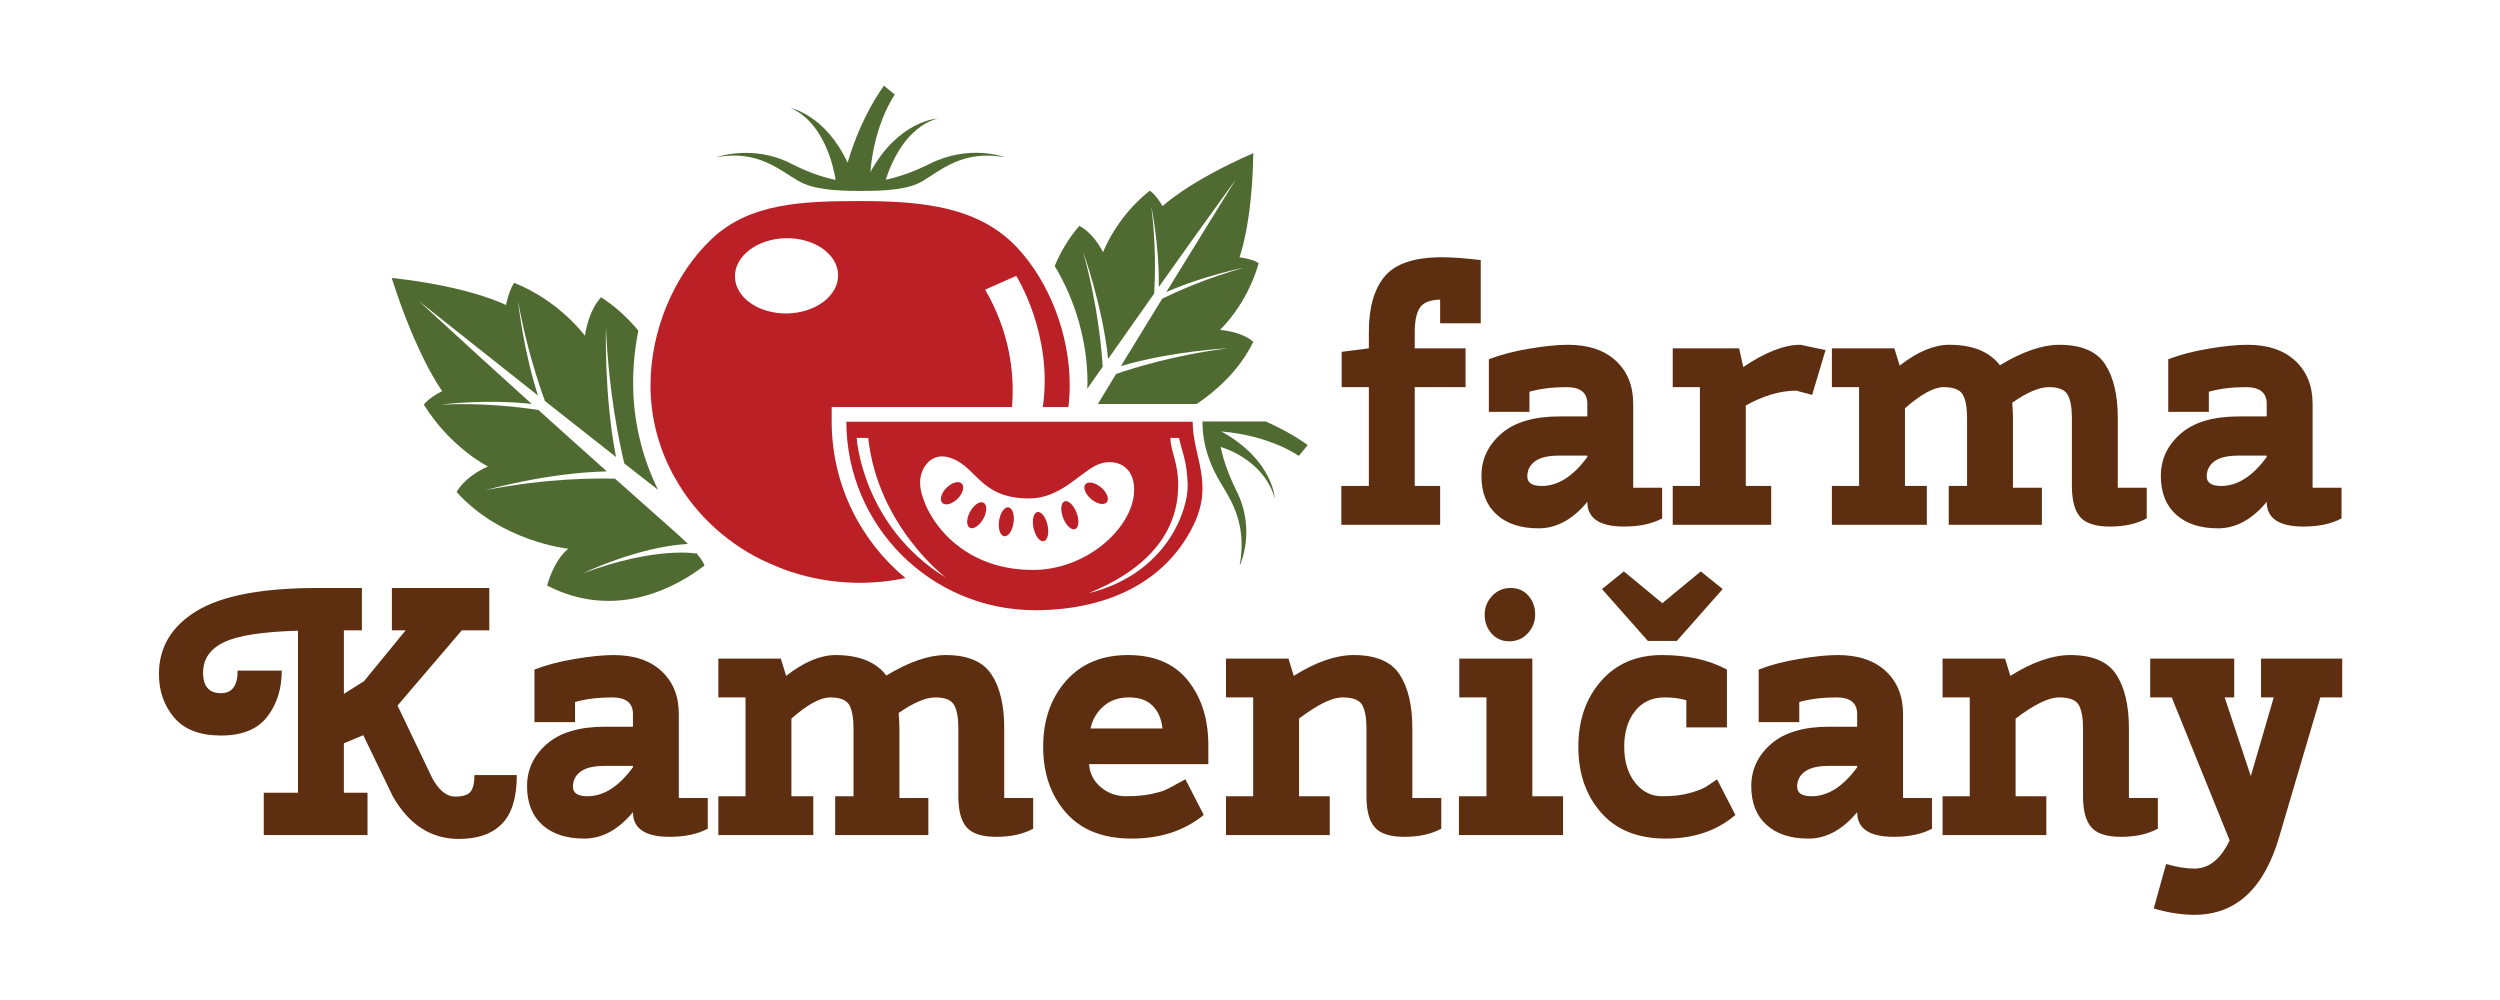
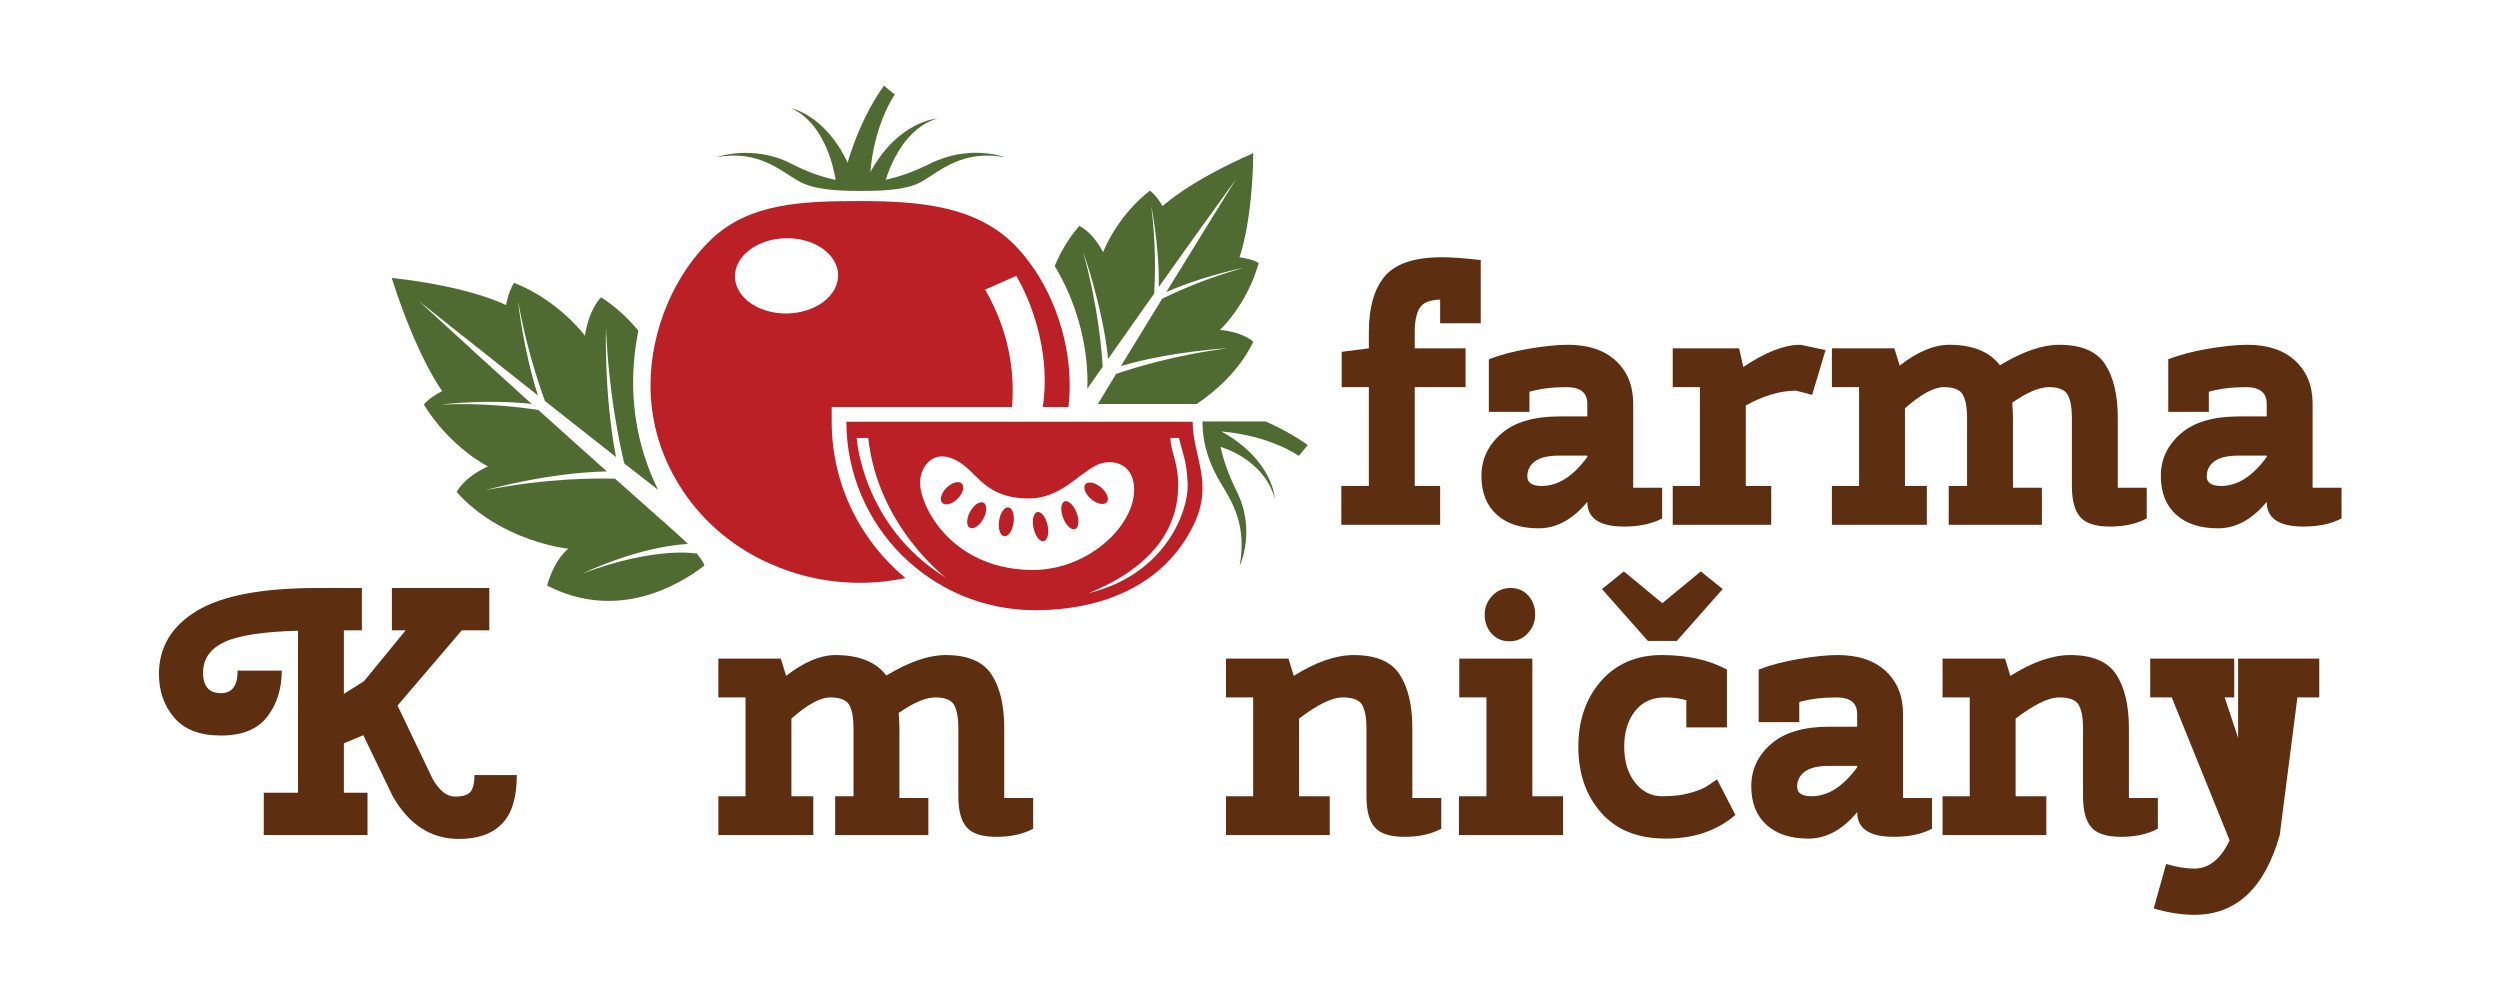
<svg xmlns="http://www.w3.org/2000/svg" version="1.1" x="0px" y="0px" width="850px" height="340px" viewBox="-54.04 -29.119 850 340" enable-background="new -54.04 -29.119 850 340" xml:space="preserve">
  <defs>
</defs>
  <path fill="#506B31" d="M96.307,103.842c0,0-8.447-11.16-17.172-38.466c26.811,2.931,38.873,9.22,38.873,9.22  c1.211-5.75,2.807-7.547,2.807-7.547c15.475,6.2,24.018,17.985,24.018,17.985c1.525-9.549,5.512-13.078,5.512-13.078  c5.018,3.216,9.205,7.202,12.656,11.332c-1.328,6.683-1.949,13.522-1.736,20.287c0.379,12.157,3.395,23.604,8.443,33.842  c-3.328-2.573-7.219-5.608-11.48-8.944c-1.574-6.535-5.354-24.199-6.234-46.194c0,0-0.715,22.731,3.406,43.978  c-7.496-5.873-15.891-12.496-24.146-19.019c-2.156-5.876-6.445-18.679-9.148-33.987c0,0,1.641,16.1,6.756,32.096  c-21.061-16.646-40.477-32.1-40.477-32.1c14.033,12.919,26.943,24.663,38.352,34.964c-15.707-1.719-30.721,0.216-30.721,0.216  c14.539-0.647,27.186,0.942,33.02,1.858c8.748,7.896,16.57,14.897,23.266,20.875c-20.434,0.412-41.32,6.399-41.32,6.399  c20.969-4.209,38.4-4.104,44.1-3.922c10.561,9.404,17.984,15.959,21.426,19.032c1.287,1.158,2.375,2.188,3.324,3.135l-0.205,0.021  c-17.027,1.043-35.457,9.967-35.457,9.967c24.809-9.205,38.301-6.732,38.301-6.732l0.195-0.221c2.301,2.699,2.74,4.014,2.816,4.32  c-8.68,6.684-29.594,19.104-53.504,6.809c0,0,2.008-8.248,7.186-12.529c0,0-22.666-2.295-37.945-19.263  c0,0,2.309-4.963,10.648-8.707c0,0-12.652-6.256-21.787-20.986C90.076,108.48,91.35,106.407,96.307,103.842z" />
  <path fill="#BA2026" d="M228.732,114.278l-0.004-4.994h61.314c0.99-12.155-1.033-25.858-9.125-39.924l10.563-4.694  c0,0,12.623,19.958,9.037,44.618h8.709c0.283-2.431,0.438-4.894,0.438-7.396c0-17.096-6.781-35.047-17.947-46.9  c-13.055-13.857-32.105-15.746-53.318-15.746c-19.68,0-37.5,0.668-50.395,12.818c-12.896,12.154-20.873,31.287-20.873,49.83  c0,11.461,3.055,22.252,8.432,31.69c0.002-0.006,0.008-0.015,0.012-0.021c6.846,12.394,18.506,22.981,31.865,28.812  c9.363,4.266,19.863,6.662,30.959,6.662c5.299,0,10.457-0.563,15.428-1.598C238.529,154.761,228.76,135.637,228.732,114.278z   M213.613,77.456c-9.689,0.179-17.646-5.407-17.773-12.472c-0.129-7.064,7.617-12.936,17.305-13.111s17.645,5.407,17.775,12.471  C231.045,71.41,223.299,77.28,213.613,77.456z" />
  <path fill="#506B31" d="M390.602,122.193c-4.744-3.361-9.684-5.986-14.301-8.02h-21.496c0,0.034,0,0.067,0,0.1  c-0.027,8.846,3.244,15.898,6.105,20.664c3.879,6.455,9.061,14.246,6.535,28.329c0,0,5.721-11.881-1.021-25.376  c-3.018-6.041-4.6-11.064-5.465-15.092c5.473,1.754,15.443,6.82,18.457,17.612c0,0-0.607-13.171-18.203-22.825  c16.734,1.372,26.35,8.303,26.35,8.303L390.602,122.193z" />
  <path fill="#506B31" d="M217.455,32.424c4.873,2.801,12.275,3.398,21.123,3.375c8.844,0.023,16.355-0.513,21.121-3.375  c6.455-3.877,13.787-10.621,27.871-8.092c0,0-11.881-4.551-25.377,2.191c-6.041,3.018-11.063,4.604-15.09,5.467  c1.752-5.475,6.816-17.792,17.613-20.805c0,0-13.172,0.609-22.828,18.203c1.373-16.735,8.305-26.35,8.305-26.35L246.502,0  c-6.582,9.275-10.342,19.321-12.357,26.191c-7.617-16.34-19.332-18.563-19.332-18.563c11.232,4.904,14.5,19.722,15.268,24.415  c-4.066-0.842-9.123-2.428-15.121-5.521c-12.908-6.657-25.375-2.19-25.375-2.19C203.668,21.803,210.705,28.547,217.455,32.424z" />
  <path fill="#506B31" d="M315.639,103.066c1.582-2.271,3.326-4.771,5.229-7.498c-0.289-5.108-1.545-20.707-6.688-39.174  c0,0,6.623,18.27,8.549,36.517c4.479-6.401,9.73-13.875,15.658-22.244c0.313-5.278,0.668-16.698-0.998-29.663  c0,0,2.773,13.301,2.553,27.465c7.732-10.91,16.557-23.263,26.277-36.705c0,0-11.422,18.43-23.717,38.41  c12.98-5.673,26.318-8.246,26.318-8.246c-12.57,3.459-22.955,8.178-27.719,10.516c-4.813,7.83-9.697,15.795-14.035,22.904  c17.447-5.145,36.518-6.07,36.518-6.07c-18.328,2.297-32.811,6.896-38.156,8.753c-2.287,3.757-4.381,7.209-6.188,10.209h33.58  c6.152-4.12,14.346-11.063,19.27-21.146c0,0-3.262-3.324-11.363-4.031c0,0,9.193-8.453,13.184-22.715c0,0-1.625-1.306-6.525-1.994  c0,0,4.32-11.221,4.697-35.402c-22.158,9.686-30.84,18.004-30.84,18.004c-2.525-4.255-4.359-5.253-4.359-5.253  c-11.615,9.187-15.865,20.933-15.865,20.933c-3.779-7.205-8.107-8.927-8.107-8.927c-3.758,4.283-6.439,9.033-8.359,13.624  c7.031,11.583,11.148,25.792,11.148,39.514C315.699,101.59,315.662,102.327,315.639,103.066z" />
  <path fill="#BA2026" d="M233.725,114.271c0.041,35.395,28.744,64.075,64.148,64.075c23.74,0,44.176-9.02,53.883-28.925  c7.029-14.41-0.305-23.488-0.291-35.15H233.725z M237.225,119.78h3.932c3.266,30.081,26.461,47.566,26.461,47.566  C239.064,149.745,237.225,119.78,237.225,119.78z M297.145,164.663c-25.223,0-36.914-18.354-38.264-28.208  c-0.785-5.744,3.246-11.648,9.219-10.18c10.031,2.463,10.316,14.08,27.814,14.08c10.396,0,16.918-8.41,22.627-11.215  c5.961-2.936,13.818-0.322,12.971,9.58C330.48,150.809,315.229,164.663,297.145,164.663z M316.023,172.585  c21.957-8.924,30.414-22.104,30.514-36.434c0.059-8.216-2.465-11.197-2.639-16.372c1.035,0,2.051,0,2.934,0  c0.979,4.734,2.648,7.432,2.941,15.785C350.064,143.918,342.92,165.989,316.023,172.585z" />
  <path fill="#BA2026" d="M307.807,141.398c-1.217,0.603-1.361,3.179-0.313,5.753c1.041,2.577,2.881,4.176,4.102,3.573  c1.213-0.603,1.355-3.18,0.307-5.754C310.857,142.391,309.027,140.795,307.807,141.398z" />
  <path fill="#BA2026" d="M268.262,136.279c-1.953,1.658-2.91,4.033-2.129,5.309c0.768,1.273,2.979,0.963,4.932-0.695  c1.951-1.653,2.906-4.029,2.133-5.303C272.422,134.314,270.211,134.625,268.262,136.279z" />
  <path fill="#BA2026" d="M319.838,136.221c-2.111-1.531-4.355-1.719-5.02-0.416c-0.66,1.305,0.514,3.61,2.625,5.146  c2.109,1.539,4.357,1.726,5.016,0.421C323.119,140.064,321.945,137.762,319.838,136.221z" />
  <path fill="#BA2026" d="M298.645,144.984c-1.305,0.311-1.875,2.777-1.268,5.51c0.605,2.735,2.162,4.7,3.471,4.39  c1.309-0.309,1.877-2.779,1.271-5.513C301.51,146.639,299.957,144.674,298.645,144.984z" />
  <path fill="#BA2026" d="M289.027,143.428c-1.32-0.422-2.807,1.414-3.314,4.1s0.148,5.204,1.473,5.626  c1.32,0.426,2.805-1.41,3.316-4.095C291.012,146.371,290.352,143.85,289.027,143.428z" />
  <path fill="#BA2026" d="M276.086,144.359c-1.428,2.252-1.711,4.841-0.637,5.779c1.08,0.94,3.107-0.123,4.539-2.375  c1.428-2.25,1.711-4.84,0.635-5.781C279.541,141.045,277.512,142.105,276.086,144.359z" />
  <path fill="#5D2E10" d="M435.609,80.788v-8.04c-3.439,0.081-5.742,1.001-6.898,2.76c-1.162,1.76-1.74,4.521-1.74,8.28v5.521h17.279  v13.199h-17.279v33.6h8.641v13.201H402.01v-13.201h9.359v-33.6h-9.238v-12l9.238-1.199v-5.521c0-8.399,1.818-14.739,5.461-19.021  c3.641-4.278,10.1-6.42,19.381-6.42c3.438,0,7.838,0.321,13.199,0.961v21.479H435.609z" />
  <path fill="#5D2E10" d="M469.088,150.51c-6.08,0-10.842-1.561-14.279-4.681c-3.441-3.12-5.16-7.5-5.16-13.14  c0-5.641,2.238-10.42,6.721-14.34c4.479-3.92,11.078-5.881,19.801-5.881h9.479v-4.32c0-3.758-2.361-5.639-7.08-5.639  c-4.721,0-8.922,0.521-12.6,1.56v6.84h-13.801v-17.88c3.92-1.52,8.498-2.719,13.74-3.6c5.238-0.879,9.617-1.32,13.141-1.32  c6.959,0,12.398,1.82,16.318,5.459c3.918,3.643,5.881,8.502,5.881,14.58v28.561h9.84v10.439c-3.439,1.842-7.762,2.761-12.959,2.761  c-8.322,0-12.48-2.8-12.48-8.399C480.688,147.51,475.166,150.51,469.088,150.51z M470.168,136.107c5.52,0,10.68-3.278,15.479-9.84  v-0.479h-9.6c-3.682,0-6.4,0.642-8.16,1.92c-1.76,1.281-2.641,3-2.641,5.16S466.887,136.107,470.168,136.107z" />
  <path fill="#5D2E10" d="M539.527,136.107h8.641v13.201h-33.48v-13.201h9.24v-33.6h-9.24V89.309h22.561l1.439,6.359  c7.439-5.039,13.92-7.561,19.439-7.561l8.521,1.801l-4.561,15.24l-5.4-1.44c-5.439,0-11.16,1.681-17.16,5.04V136.107  L539.527,136.107z" />
  <path fill="#5D2E10" d="M593.645,136.107h7.439v13.201h-32.279v-13.201h9.24v-33.6h-9.24V89.309h21.24l1.801,5.879  c6.078-4.719,11.678-7.08,16.799-7.08c7.998,0,13.76,2.322,17.279,6.961c7.682-4.639,14.4-6.961,20.16-6.961  c7.52,0,12.721,2.203,15.602,6.601c2.879,4.401,4.318,10.481,4.318,18.24v23.76h9.842v10.44c-3.441,1.841-7.604,2.76-12.48,2.76  c-4.881,0-8.262-1.08-10.141-3.24c-1.881-2.16-2.82-5.679-2.82-10.561v-23.159c0-3.521-0.479-6.14-1.439-7.86  c-0.959-1.719-3.08-2.58-6.359-2.58c-3.281,0-7.439,1.76-12.479,5.28c0.158,2.241,0.238,3.96,0.238,5.16v23.76h9.84v12.601h-31.68  v-13.201h6.24v-23.159c0-3.521-0.48-6.14-1.439-7.86c-0.961-1.719-3.121-2.58-6.479-2.58c-3.361,0-7.762,2.4-13.201,7.2v26.399  H593.645z" />
  <path fill="#5D2E10" d="M700.084,150.51c-6.08,0-10.842-1.561-14.279-4.681c-3.441-3.12-5.16-7.5-5.16-13.14  c0-5.641,2.238-10.42,6.721-14.34c4.479-3.92,11.078-5.881,19.799-5.881h9.48v-4.32c0-3.758-2.361-5.639-7.08-5.639  c-4.721,0-8.922,0.521-12.6,1.56v6.84h-13.801v-17.88c3.92-1.52,8.498-2.719,13.74-3.6c5.238-0.879,9.617-1.32,13.141-1.32  c6.959,0,12.398,1.82,16.318,5.459c3.918,3.643,5.881,8.502,5.881,14.58v28.561h9.84v10.439c-3.439,1.842-7.762,2.761-12.959,2.761  c-8.322,0-12.48-2.8-12.48-8.399C711.684,147.51,706.164,150.51,700.084,150.51z M701.164,136.107c5.521,0,10.682-3.278,15.48-9.84  v-0.479h-9.6c-3.682,0-6.402,0.642-8.16,1.92c-1.762,1.281-2.641,3-2.641,5.16S697.883,136.107,701.164,136.107z" />
  <path fill="#5D2E10" d="M36.84,214.54c-3.281,4.281-8.52,6.42-15.719,6.42c-7.201,0-12.521-2.039-15.961-6.119  c-3.438-4.08-5.16-9-5.16-14.76c0-9.121,4.281-16.279,12.84-21.48c8.561-5.197,22.24-7.801,41.041-7.801H69v14.4h-6.119v21.6  l6.84-4.318l14.16-17.279h-4.68v-14.4h33.119v14.4h-9.359l-21.84,25.561L93,235.603c2.318,4.08,4.859,6.119,7.621,6.119  c2.76,0,4.559-0.578,5.398-1.738s1.26-3.02,1.26-5.58h14.4c0,7.6-1.68,13.121-5.041,16.559c-3.357,3.441-8.24,5.16-14.639,5.16  c-9.521,0-17.041-4.879-22.563-14.639l-9.959-20.641l-6.6,2.76v16.801h8.039v14.398H35.641v-14.398h11.641v-55.08  c-12,0.32-20.383,1.619-25.141,3.898c-4.76,2.281-7.139,5.742-7.139,10.381c0,4.641,2.039,6.959,6.119,6.959  c3.76,0,5.641-2.559,5.641-7.68h15C41.76,205.042,40.121,210.263,36.84,214.54z" />
-   <path fill="#5D2E10" d="M144.6,256.001c-6.082,0-10.842-1.561-14.281-4.68c-3.439-3.121-5.158-7.5-5.158-13.141  s2.238-10.42,6.721-14.34c4.479-3.92,11.078-5.881,19.799-5.881h9.48v-4.32c0-3.76-2.361-5.639-7.08-5.639  c-4.723,0-8.922,0.52-12.602,1.559v6.84H127.68v-17.879c3.918-1.52,8.498-2.719,13.74-3.6c5.238-0.881,9.617-1.32,13.139-1.32  c6.961,0,12.4,1.82,16.32,5.459c3.918,3.643,5.881,8.502,5.881,14.58V242.2h9.84v10.439c-3.439,1.842-7.762,2.76-12.961,2.76  c-8.32,0-12.479-2.799-12.479-8.398C156.199,253.001,150.678,256.001,144.6,256.001z M145.68,241.601  c5.52,0,10.68-3.277,15.479-9.84v-0.479h-9.6c-3.682,0-6.4,0.641-8.16,1.92c-1.762,1.281-2.641,3-2.641,5.16  C140.758,240.521,142.398,241.601,145.68,241.601z" />
  <path fill="#5D2E10" d="M215.039,241.601h7.438V254.8h-32.277v-13.199h9.238v-33.6h-9.238V194.8h21.238l1.801,5.881  c6.078-4.719,11.68-7.08,16.801-7.08c7.998,0,13.758,2.32,17.277,6.959c7.682-4.639,14.4-6.959,20.16-6.959  c7.52,0,12.721,2.201,15.602,6.602c2.881,4.398,4.318,10.48,4.318,18.24v23.76h9.842v10.438c-3.441,1.844-7.602,2.762-12.48,2.762  c-4.881,0-8.262-1.08-10.141-3.24c-1.881-2.158-2.818-5.678-2.818-10.561v-23.158c0-3.521-0.48-6.141-1.441-7.861  c-0.959-1.719-3.08-2.578-6.359-2.578s-7.439,1.76-12.479,5.279c0.158,2.238,0.24,3.959,0.24,5.16v23.76h9.84v12.6h-31.68v-13.199  h6.24v-23.16c0-3.52-0.48-6.139-1.441-7.859c-0.959-1.721-3.119-2.58-6.479-2.58s-7.762,2.4-13.199,7.199v26.398H215.039z" />
-   <path fill="#5D2E10" d="M356.797,224.321v6.359h-40.561c0.24,3.201,1.578,5.82,4.021,7.859c2.438,2.041,5.299,3.061,8.58,3.061  c3.277,0,6.059-0.238,8.34-0.721c2.277-0.479,3.879-0.918,4.799-1.32c0.92-0.396,2.299-1.117,4.141-2.158l2.879-1.561l6.24,12.119  c-6.561,5.361-14.721,8.041-24.479,8.041c-9.762,0-17.221-2.941-22.379-8.82c-5.16-5.881-7.74-13.34-7.74-22.381  c0-9.039,2.58-16.5,7.74-22.379c5.158-5.881,12.197-8.82,21.117-8.82s15.701,2.881,20.342,8.641  C354.477,208.001,356.797,215.362,356.797,224.321z M337.896,210.88c-1.881-1.92-4.559-2.879-8.039-2.879  c-3.479,0-6.361,0.98-8.641,2.939c-2.279,1.961-3.779,4.5-4.5,7.619h24.479C340.877,215.362,339.775,212.8,337.896,210.88z" />
  <path fill="#5D2E10" d="M387.637,241.601h10.438V254.8h-35.277v-13.199h9.238v-33.6h-9.238V194.8h21.238l1.801,5.881  c7.52-4.719,14.318-7.08,20.398-7.08c7.52,0,12.721,2.201,15.602,6.602c2.881,4.398,4.318,10.48,4.318,18.24v23.76h9.84v10.438  c-3.439,1.844-7.6,2.762-12.479,2.762c-4.881,0-8.262-1.08-10.139-3.24c-1.883-2.158-2.82-5.678-2.82-10.561v-23.158  c0-3.521-0.48-6.141-1.441-7.861c-0.959-1.719-3.199-2.578-6.719-2.578c-3.521,0-8.441,2.398-14.76,7.199V241.601L387.637,241.601z" />
  <path fill="#5D2E10" d="M442.115,208.001V194.8h24.84v46.801h10.441V254.8h-35.4v-13.199h9.359v-33.6H442.115z M459.156,188.921  c-2.48,0-4.5-0.879-6.061-2.641c-1.561-1.76-2.34-3.879-2.34-6.359c0-2.479,0.84-4.621,2.52-6.42  c1.68-1.801,3.781-2.701,6.301-2.701c2.521,0,4.539,0.883,6.061,2.641c1.52,1.762,2.279,3.883,2.279,6.359  c0,2.48-0.84,4.621-2.52,6.42C463.715,188.021,461.635,188.921,459.156,188.921z" />
  <path fill="#5D2E10" d="M535.994,247.96c-6.238,5.361-14.121,8.041-23.641,8.041c-9.521,0-16.859-2.941-22.02-8.82  c-5.16-5.881-7.74-13.34-7.74-22.381c0-9.039,2.58-16.5,7.74-22.379c5.158-5.881,12.039-8.82,20.641-8.82  c8.598,0,15.979,1.643,22.139,4.92v19.682h-13.799v-9.24c-2.16-0.639-4.602-0.959-7.32-0.959c-4.318,0-7.699,1.559-10.141,4.68  c-2.441,3.119-3.66,7.16-3.66,12.119c0,4.961,1.219,9,3.66,12.121c2.439,3.119,5.521,4.68,9.24,4.68s6.84-0.359,9.359-1.08  c2.521-0.721,4.279-1.381,5.279-1.98s2.34-1.5,4.021-2.699L535.994,247.96z M506.234,188.8l-15.6-17.639l7.438-6l13.08,10.799  l13.08-10.799l7.441,6L516.072,188.8H506.234z" />
  <path fill="#5D2E10" d="M560.832,256.001c-6.08,0-10.84-1.561-14.279-4.68c-3.439-3.121-5.16-7.5-5.16-13.141  s2.24-10.42,6.721-14.34s11.08-5.881,19.801-5.881h9.479v-4.32c0-3.76-2.359-5.639-7.08-5.639s-8.92,0.52-12.6,1.559v6.84h-13.801  v-17.879c3.92-1.52,8.5-2.719,13.74-3.6c5.238-0.881,9.619-1.32,13.141-1.32c6.961,0,12.398,1.82,16.32,5.459  c3.918,3.643,5.879,8.502,5.879,14.58V242.2h9.842v10.439c-3.441,1.842-7.762,2.76-12.961,2.76c-8.32,0-12.48-2.799-12.48-8.398  C572.432,253.001,566.912,256.001,560.832,256.001z M561.914,241.601c5.52,0,10.68-3.277,15.479-9.84v-0.479h-9.6  c-3.682,0-6.4,0.641-8.16,1.92c-1.762,1.281-2.641,3-2.641,5.16C556.992,240.521,558.633,241.601,561.914,241.601z" />
  <path fill="#5D2E10" d="M631.271,241.601h10.439V254.8h-35.279v-13.199h9.24v-33.6h-9.24V194.8h21.24l1.801,5.881  c7.518-4.719,14.318-7.08,20.398-7.08c7.52,0,12.721,2.201,15.602,6.602c2.879,4.398,4.318,10.48,4.318,18.24v23.76h9.84v10.438  c-3.439,1.844-7.602,2.762-12.479,2.762c-4.881,0-8.262-1.08-10.141-3.24c-1.881-2.158-2.82-5.678-2.82-10.561v-23.158  c0-3.521-0.479-6.141-1.439-7.861c-0.959-1.719-3.199-2.578-6.721-2.578c-3.52,0-8.439,2.398-14.76,7.199V241.601L631.271,241.601z" />
-   <path fill="#5D2E10" d="M705.592,208.001h-3.24l8.881,26.76l7.799-26.76h-4.318V194.8h27.6v13.201h-7.439L721.072,254.8  c-5.121,18.08-14.801,27.121-29.039,27.121c-4.32,0-8.922-0.721-13.801-2.16l4.199-15.121c3.602,1.039,6.799,1.563,9.602,1.563  c4.959,0,8.959-3.201,12-9.602l-19.682-48.6h-7.318V194.8h28.561v13.201H705.592z" />
+   <path fill="#5D2E10" d="M705.592,208.001h-3.24l8.881,26.76h-4.318V194.8h27.6v13.201h-7.439L721.072,254.8  c-5.121,18.08-14.801,27.121-29.039,27.121c-4.32,0-8.922-0.721-13.801-2.16l4.199-15.121c3.602,1.039,6.799,1.563,9.602,1.563  c4.959,0,8.959-3.201,12-9.602l-19.682-48.6h-7.318V194.8h28.561v13.201H705.592z" />
</svg>